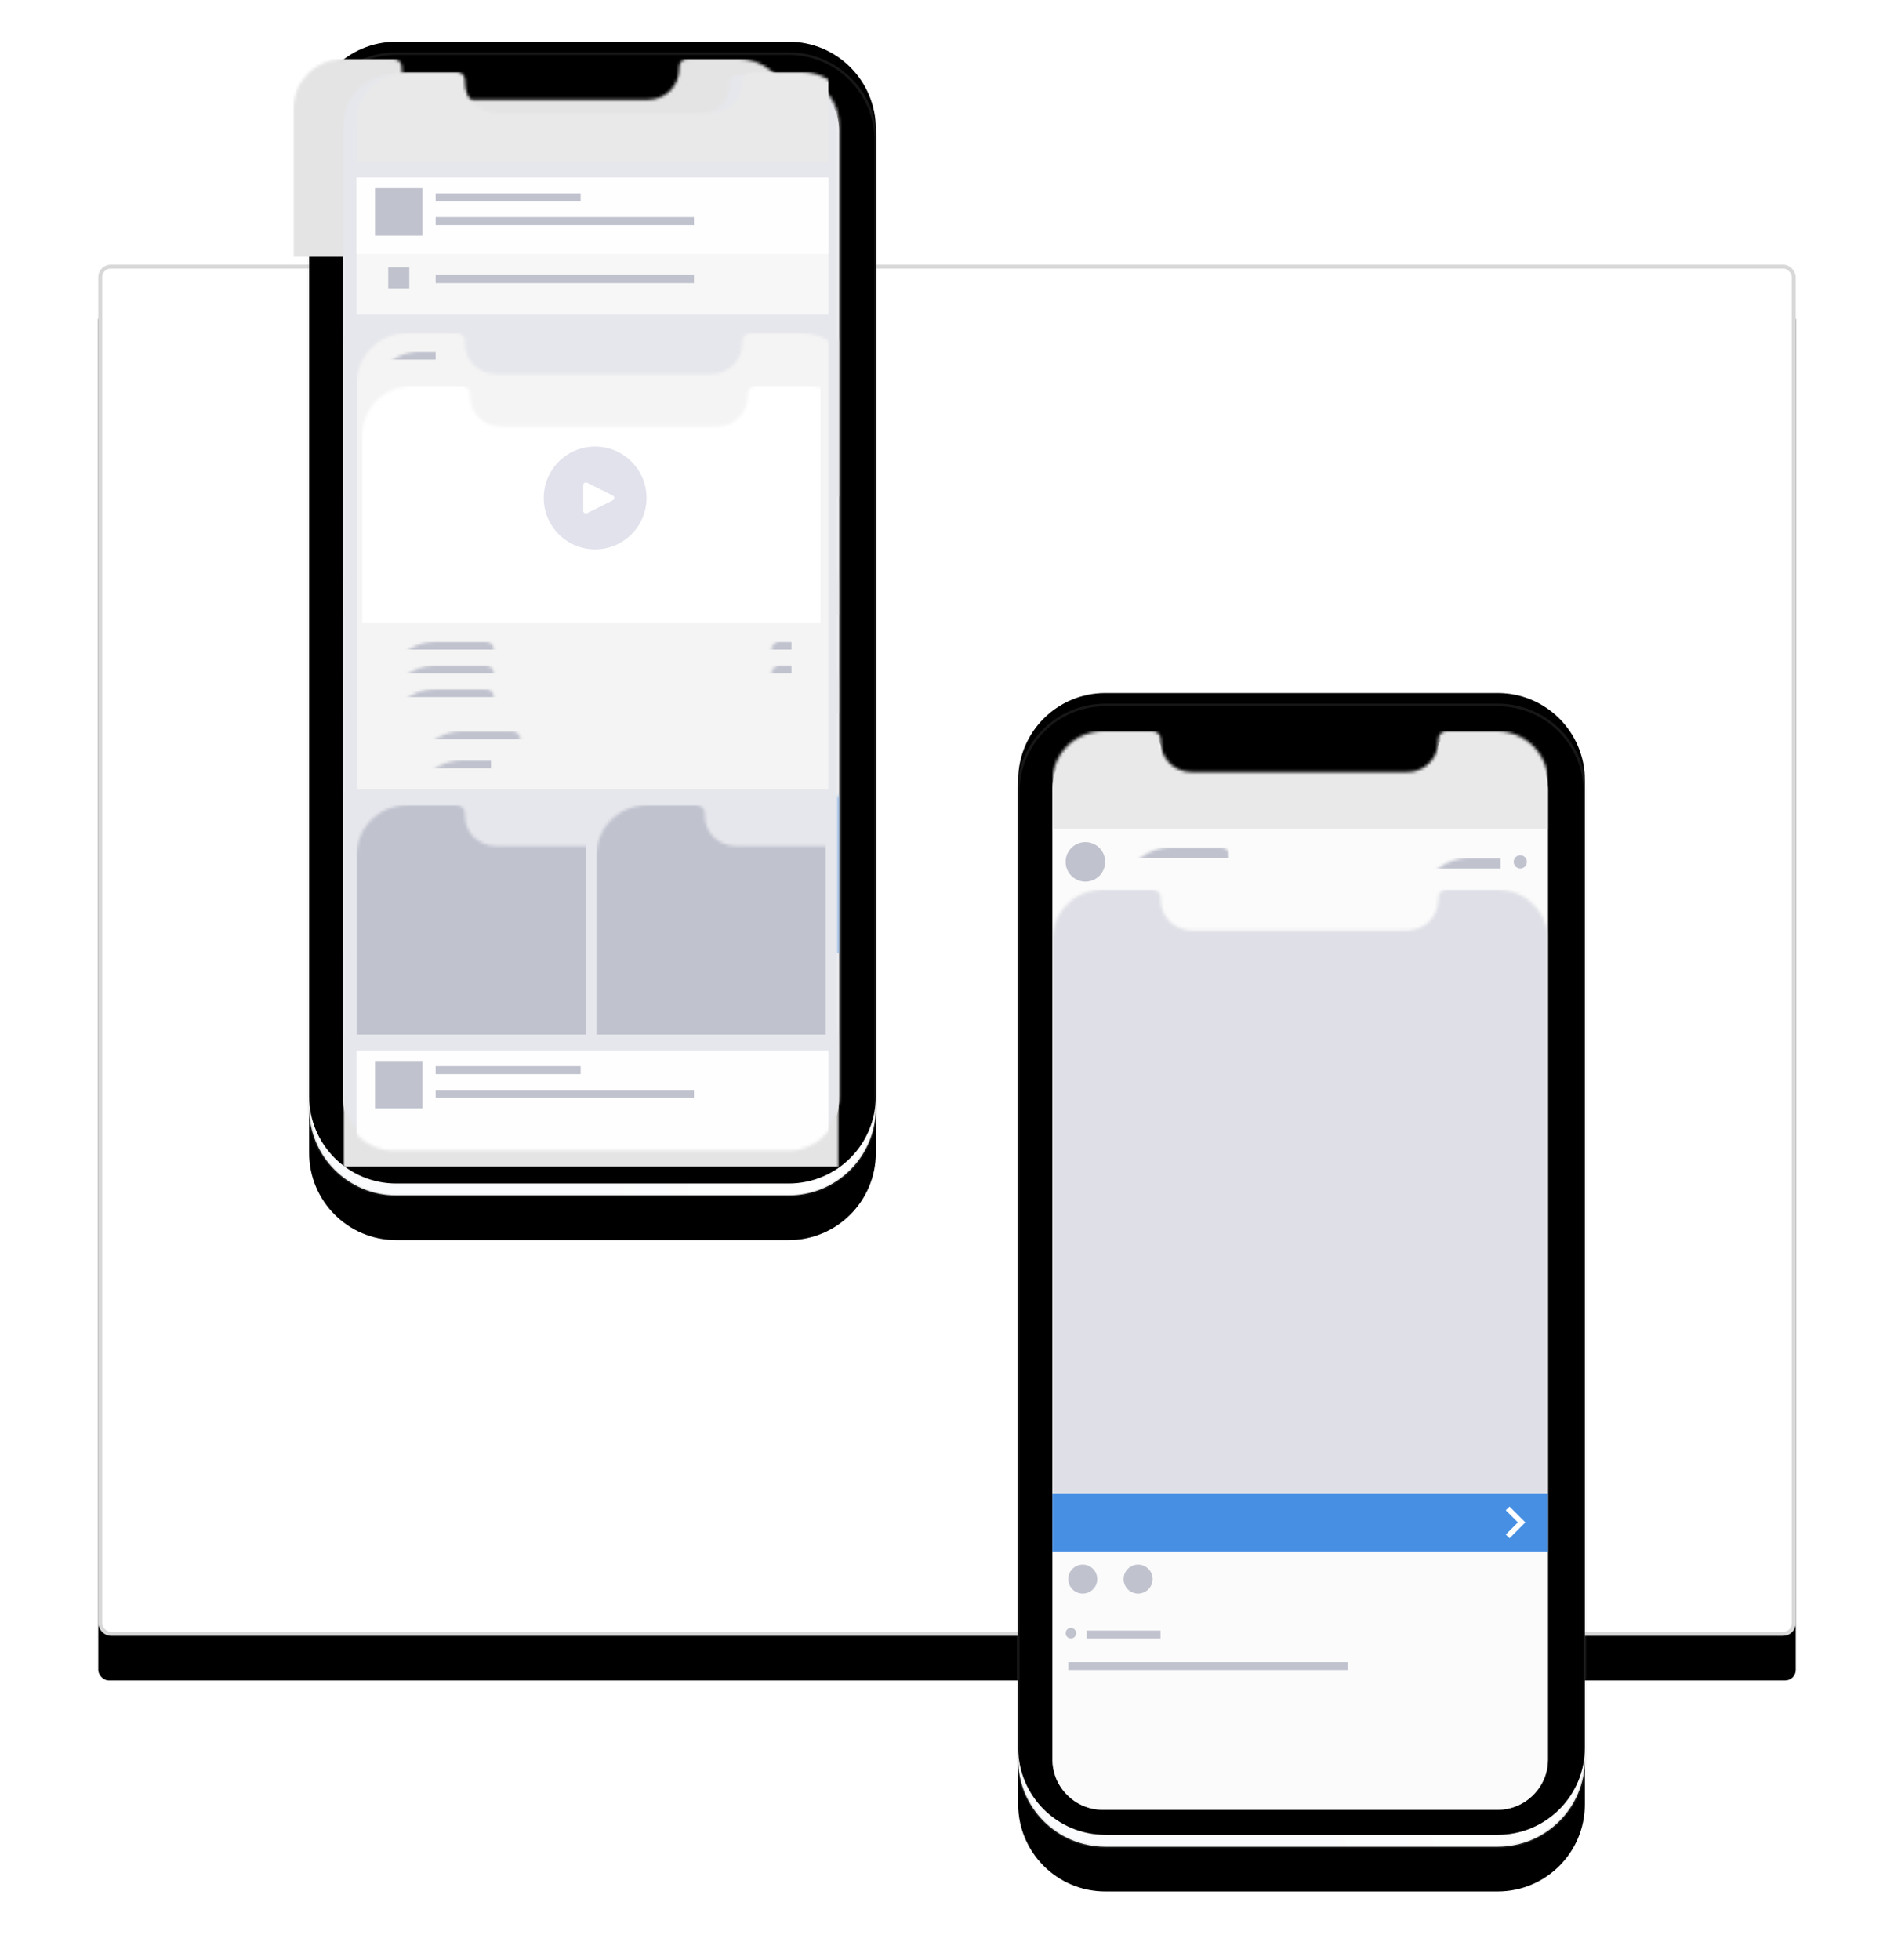
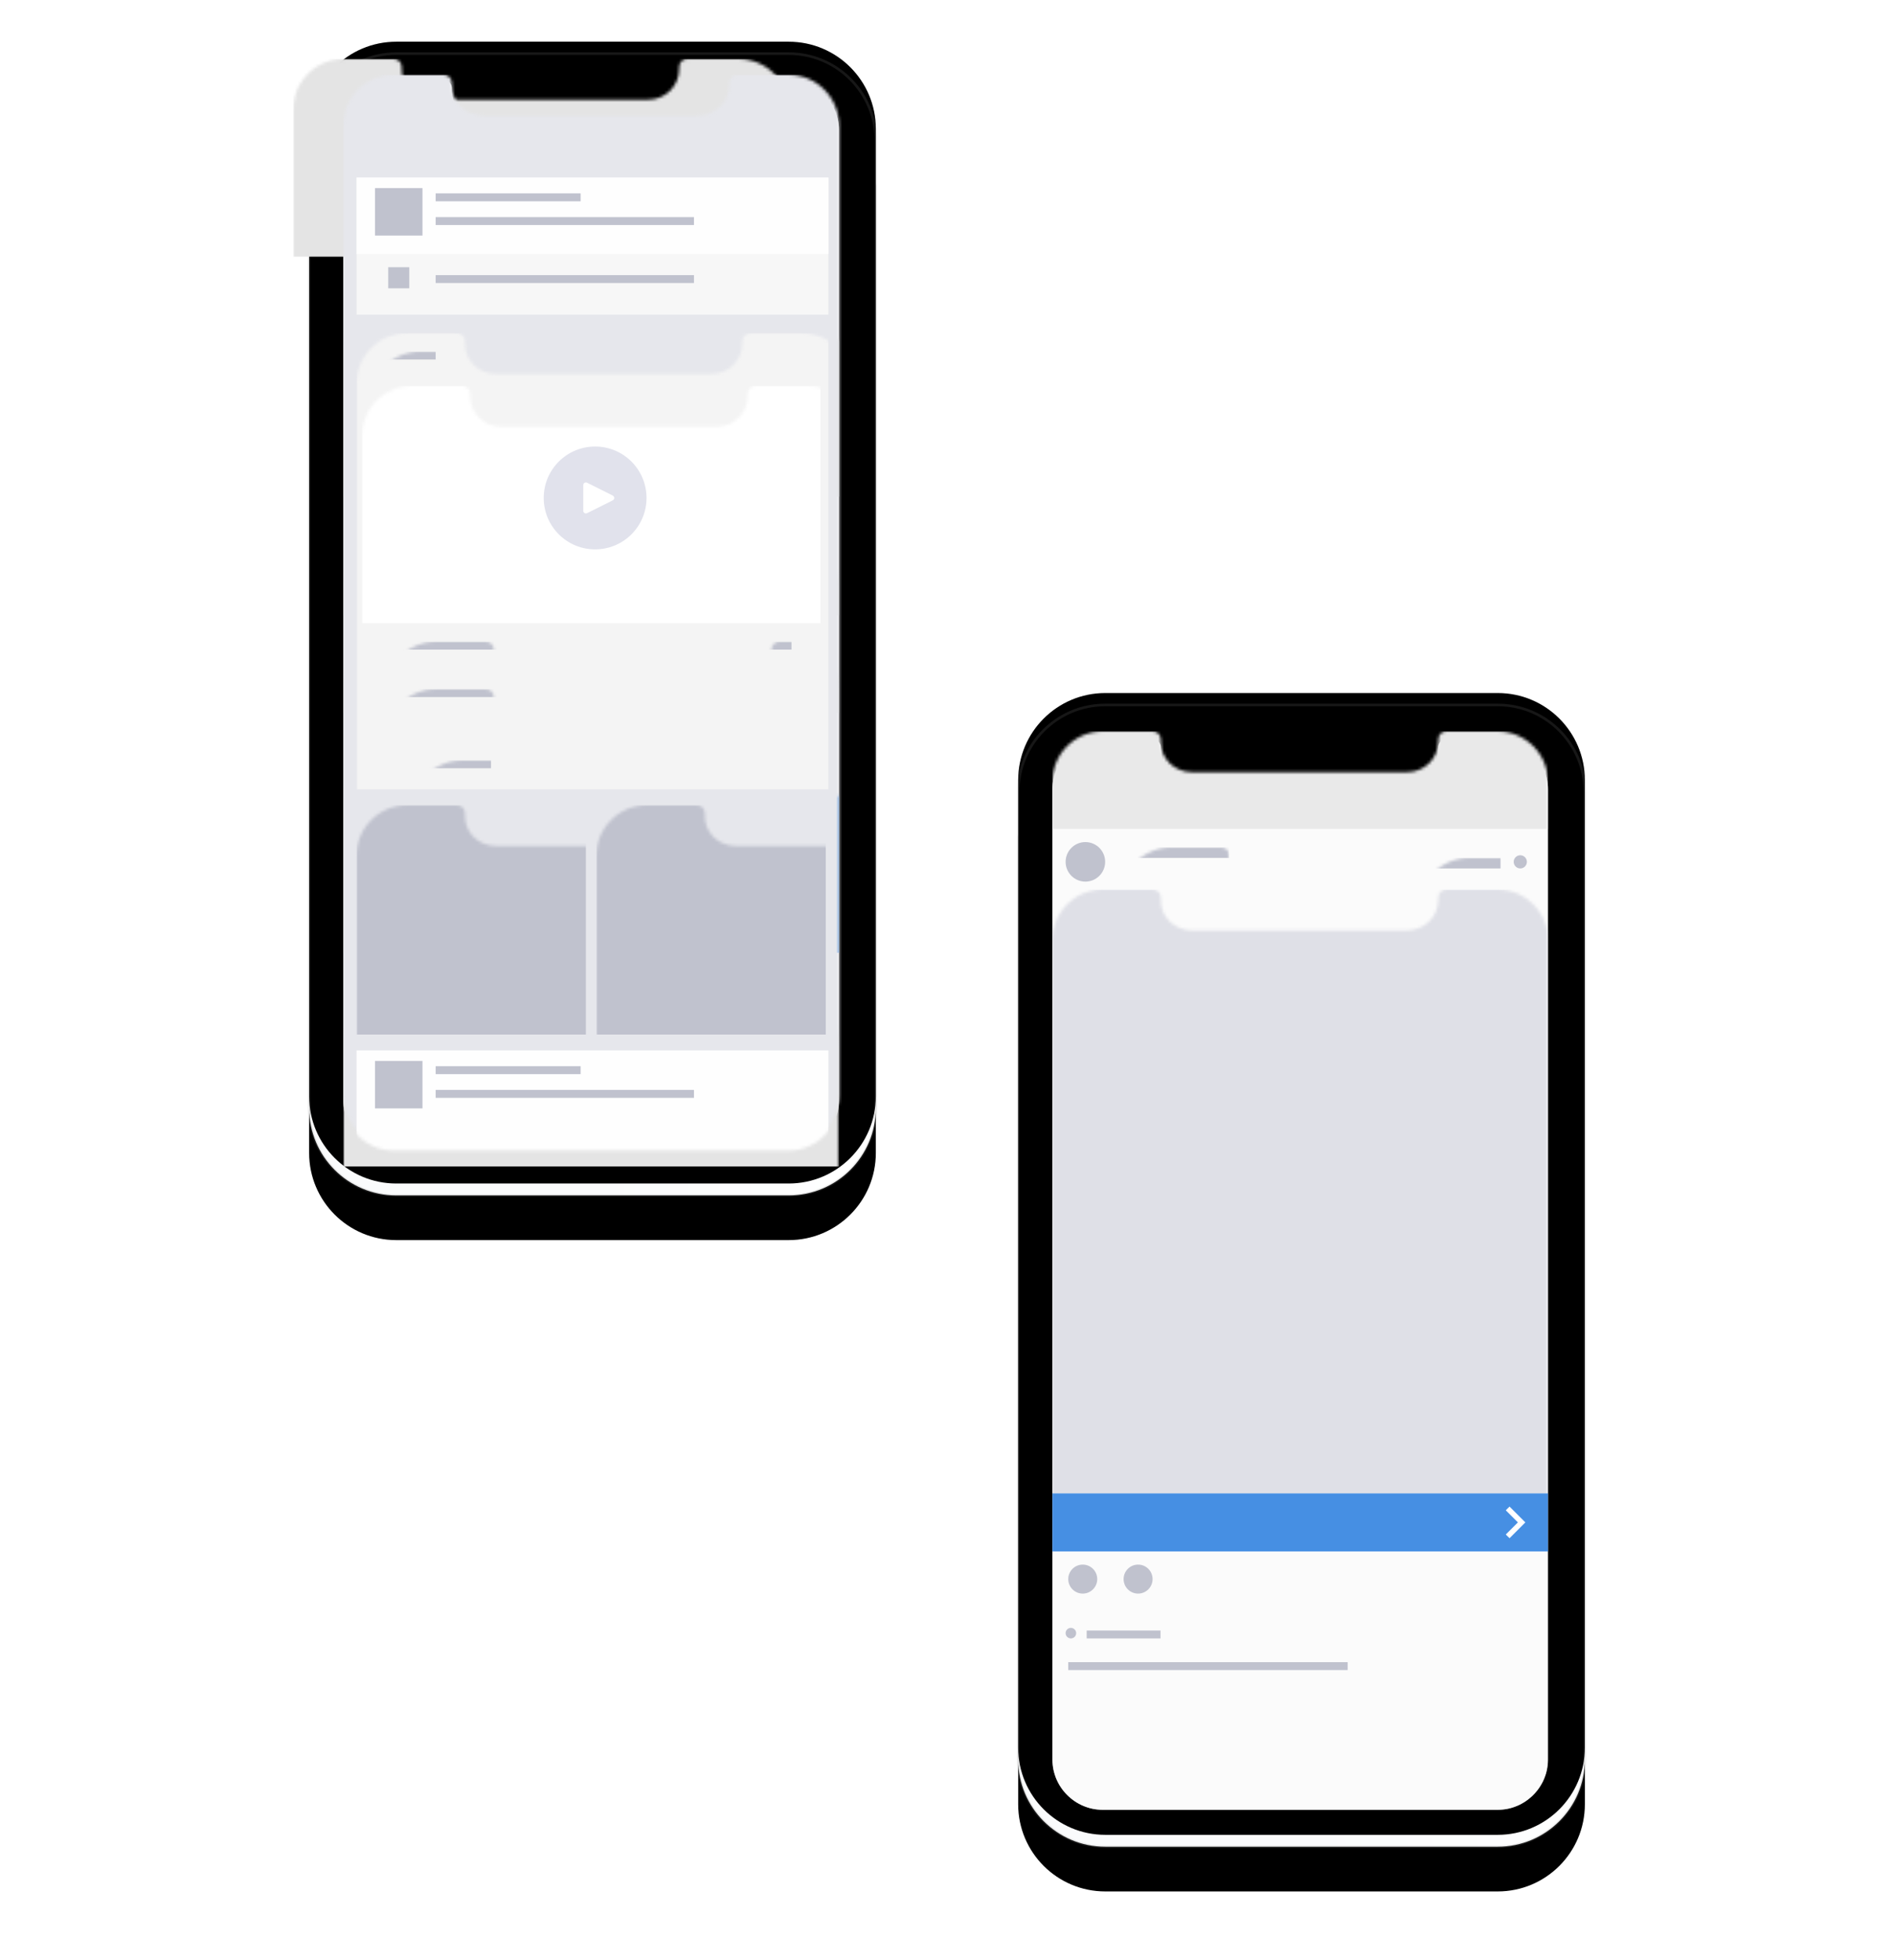
<svg xmlns="http://www.w3.org/2000/svg" xmlns:xlink="http://www.w3.org/1999/xlink" width="636px" height="658px" viewBox="0 0 636 658" version="1.1">
  <title>Group 2 Copy 2</title>
  <desc>Created with Sketch.</desc>
  <defs>
-     <rect id="path-1" x="0" y="70.807" width="570" height="460.248" rx="3.54" />
    <filter x="-10.0%" y="-9.1%" width="120.0%" height="124.8%" filterUnits="objectBoundingBox" id="filter-2">
      <feOffset dx="0" dy="15" in="SourceAlpha" result="shadowOffsetOuter1" />
      <feGaussianBlur stdDeviation="16.5" in="shadowOffsetOuter1" result="shadowBlurOuter1" />
      <feComposite in="shadowBlurOuter1" in2="SourceAlpha" operator="out" result="shadowBlurOuter1" />
      <feColorMatrix values="0 0 0 0 0   0 0 0 0 0   0 0 0 0 0  0 0 0 0.101 0" type="matrix" in="shadowBlurOuter1" />
    </filter>
    <linearGradient x1="94.451%" y1="95.261%" x2="50%" y2="100%" id="linearGradient-3">
      <stop stop-color="#FFFFFF" offset="0%" />
      <stop stop-color="#FAFBFC" offset="100%" />
    </linearGradient>
    <path d="M100.056,0 L231.854,0 C248.007,-2.96739882e-15 261.102,13.095 261.102,29.249 L261.102,353.996 C261.102,370.15 248.007,383.245 231.854,383.245 L100.056,383.245 C83.903,383.245 70.807,370.15 70.807,353.996 L70.807,29.249 C70.807,13.095 83.903,-1.12434559e-14 100.056,-1.42108547e-14 Z" id="path-4" />
    <filter x="-34.9%" y="-13.4%" width="169.8%" height="134.7%" filterUnits="objectBoundingBox" id="filter-5">
      <feMorphology radius="0.443" operator="dilate" in="SourceAlpha" result="shadowSpreadOuter1" />
      <feOffset dx="0" dy="10" in="shadowSpreadOuter1" result="shadowOffsetOuter1" />
      <feGaussianBlur stdDeviation="14" in="shadowOffsetOuter1" result="shadowBlurOuter1" />
      <feComposite in="shadowBlurOuter1" in2="SourceAlpha" operator="out" result="shadowBlurOuter1" />
      <feColorMatrix values="0 0 0 0 0   0 0 0 0 0   0 0 0 0 0  0 0 0 0.09 0" type="matrix" in="shadowBlurOuter1" result="shadowMatrixOuter1" />
      <feMorphology radius="0.443" operator="dilate" in="SourceAlpha" result="shadowSpreadOuter2" />
      <feOffset dx="0" dy="5" in="shadowSpreadOuter2" result="shadowOffsetOuter2" />
      <feGaussianBlur stdDeviation="9.5" in="shadowOffsetOuter2" result="shadowBlurOuter2" />
      <feComposite in="shadowBlurOuter2" in2="SourceAlpha" operator="out" result="shadowBlurOuter2" />
      <feColorMatrix values="0 0 0 0 0   0 0 0 0 0   0 0 0 0 0  0 0 0 0.09 0" type="matrix" in="shadowBlurOuter2" result="shadowMatrixOuter2" />
      <feMerge>
        <feMergeNode in="shadowMatrixOuter1" />
        <feMergeNode in="shadowMatrixOuter2" />
      </feMerge>
    </filter>
    <filter x="-28.3%" y="-10.2%" width="156.7%" height="128.2%" filterUnits="objectBoundingBox" id="filter-6">
      <feGaussianBlur stdDeviation="4.5" in="SourceAlpha" result="shadowBlurInner1" />
      <feOffset dx="0" dy="-4" in="shadowBlurInner1" result="shadowOffsetInner1" />
      <feComposite in="shadowOffsetInner1" in2="SourceAlpha" operator="arithmetic" k2="-1" k3="1" result="shadowInnerInner1" />
      <feColorMatrix values="0 0 0 0 0   0 0 0 0 0   0 0 0 0 0  0 0 0 0.05 0" type="matrix" in="shadowInnerInner1" />
    </filter>
    <path d="M-2.84217094e-14,194.278 L-2.84217094e-14,92.492 L-2.84217094e-14,342.531 C-2.84217094e-14,351.743 7.616,359.348 16.862,359.348 L149.536,359.348 C158.781,359.348 166.398,351.743 166.398,342.531 L166.398,190.738 L166.398,16.817 C166.398,7.605 158.781,0 149.536,0 L132.227,0 C130.759,2.69763529e-16 129.568,1.19 129.568,2.659 L129.568,3.098 C129.716,9.048 124.955,13.801 118.919,13.719 L47.035,13.719 C40.911,13.801 36.15,9.048 36.386,3.098 L36.386,2.659 C36.386,1.19 35.195,-2.69763529e-16 33.727,0 L31.948,0 L27.511,0 L23.518,0 C23.391,1.50860849e-14 21.265,1.50860849e-14 16.862,0 C7.616,1.50860849e-14 -2.84217094e-14,7.605 -2.84217094e-14,16.817 L-2.84217094e-14,94.705" id="path-7" />
    <linearGradient x1="95.796%" y1="72.689%" x2="50%" y2="100%" id="linearGradient-9">
      <stop stop-color="#FFFFFF" offset="0%" />
      <stop stop-color="#FAFBFC" offset="100%" />
    </linearGradient>
    <path d="M338.146,218.618 L469.944,218.618 C486.097,218.618 499.193,231.713 499.193,247.867 L499.193,572.614 C499.193,588.768 486.097,601.863 469.944,601.863 L338.146,601.863 C321.993,601.863 308.898,588.768 308.898,572.614 L308.898,247.867 C308.898,231.713 321.993,218.618 338.146,218.618 Z" id="path-10" />
    <filter x="-34.9%" y="-13.4%" width="169.8%" height="134.7%" filterUnits="objectBoundingBox" id="filter-11">
      <feMorphology radius="0.443" operator="dilate" in="SourceAlpha" result="shadowSpreadOuter1" />
      <feOffset dx="0" dy="10" in="shadowSpreadOuter1" result="shadowOffsetOuter1" />
      <feGaussianBlur stdDeviation="14" in="shadowOffsetOuter1" result="shadowBlurOuter1" />
      <feComposite in="shadowBlurOuter1" in2="SourceAlpha" operator="out" result="shadowBlurOuter1" />
      <feColorMatrix values="0 0 0 0 0   0 0 0 0 0   0 0 0 0 0  0 0 0 0.134 0" type="matrix" in="shadowBlurOuter1" result="shadowMatrixOuter1" />
      <feMorphology radius="0.443" operator="dilate" in="SourceAlpha" result="shadowSpreadOuter2" />
      <feOffset dx="0" dy="5" in="shadowSpreadOuter2" result="shadowOffsetOuter2" />
      <feGaussianBlur stdDeviation="9.5" in="shadowOffsetOuter2" result="shadowBlurOuter2" />
      <feComposite in="shadowBlurOuter2" in2="SourceAlpha" operator="out" result="shadowBlurOuter2" />
      <feColorMatrix values="0 0 0 0 0   0 0 0 0 0   0 0 0 0 0  0 0 0 0.103 0" type="matrix" in="shadowBlurOuter2" result="shadowMatrixOuter2" />
      <feMerge>
        <feMergeNode in="shadowMatrixOuter1" />
        <feMergeNode in="shadowMatrixOuter2" />
      </feMerge>
    </filter>
    <filter x="-28.3%" y="-10.2%" width="156.7%" height="128.2%" filterUnits="objectBoundingBox" id="filter-12">
      <feGaussianBlur stdDeviation="4.5" in="SourceAlpha" result="shadowBlurInner1" />
      <feOffset dx="0" dy="-4" in="shadowBlurInner1" result="shadowOffsetInner1" />
      <feComposite in="shadowOffsetInner1" in2="SourceAlpha" operator="arithmetic" k2="-1" k3="1" result="shadowInnerInner1" />
      <feColorMatrix values="0 0 0 0 0   0 0 0 0 0   0 0 0 0 0  0 0 0 0.05 0" type="matrix" in="shadowInnerInner1" />
    </filter>
    <path d="M-2.84217094e-14,194.278 L-2.84217094e-14,92.492 L-2.84217094e-14,342.531 C-2.84217094e-14,351.743 7.616,359.348 16.862,359.348 L149.536,359.348 C158.781,359.348 166.398,351.743 166.398,342.531 L166.398,190.738 L166.398,16.817 C166.398,7.605 158.781,0 149.536,0 L132.227,0 C130.759,2.69763529e-16 129.568,1.19 129.568,2.659 L129.568,3.098 C129.716,9.048 124.955,13.801 118.919,13.719 L47.035,13.719 C40.911,13.801 36.15,9.048 36.386,3.098 L36.386,2.659 C36.386,1.19 35.195,-2.69763529e-16 33.727,0 L31.948,0 L27.511,0 L23.518,0 C23.391,1.50860849e-14 21.265,1.50860849e-14 16.862,0 C7.616,1.50860849e-14 -2.84217094e-14,7.605 -2.84217094e-14,16.817 L-2.84217094e-14,94.705" id="path-13" />
  </defs>
  <g id="Titta-här!" stroke="none" stroke-width="1" fill="none" fill-rule="evenodd">
    <g id="Sociala-medier" transform="translate(-327, -2531)">
      <g id="Group-2-Copy-2" transform="translate(360, 2549)">
        <g id="Rectangle-12">
          <use fill="black" fill-opacity="1" filter="url(#filter-2)" xlink:href="#path-1" />
-           <rect stroke="#D8D8D8" stroke-width="1.328" stroke-linejoin="square" fill="#FFFFFF" fill-rule="evenodd" x="0.664" y="71.471" width="568.672" height="458.921" rx="3.54" />
        </g>
        <g id="base-copy">
          <use fill="black" fill-opacity="1" filter="url(#filter-5)" xlink:href="#path-4" />
          <use fill="url(#linearGradient-3)" fill-rule="evenodd" xlink:href="#path-4" />
          <use fill="black" fill-opacity="1" filter="url(#filter-6)" xlink:href="#path-4" />
          <use stroke-opacity="0.158" stroke="#979797" stroke-width="0.885" xlink:href="#path-4" />
        </g>
        <g id="YOUR-DESIGN-HERE-Copy" transform="translate(82.314, 8.851)">
          <mask id="mask-8" fill="white">
            <use xlink:href="#path-7" />
          </mask>
          <use id="Mask" fill="#FBFBFB" xlink:href="#path-7" />
          <path d="M-2.84217094e-14,194.278 L-2.84217094e-14,92.492 L-2.84217094e-14,342.531 C-2.84217094e-14,351.743 7.616,359.348 16.862,359.348 L149.536,359.348 C158.781,359.348 166.398,351.743 166.398,342.531 L166.398,190.738 L166.398,16.817 C166.398,7.605 158.781,0 149.536,0 L132.227,0 C130.759,2.69763529e-16 129.568,1.19 129.568,2.659 L129.568,3.098 C129.716,9.048 124.955,13.801 118.919,13.719 L47.035,13.719 C40.911,13.801 36.15,9.048 36.386,3.098 L36.386,2.659 C36.386,1.19 35.195,-2.69763529e-16 33.727,0 L31.948,0 L27.511,0 L23.518,0 C23.391,1.50860849e-14 21.265,1.50860849e-14 16.862,0 C7.616,1.50860849e-14 -2.84217094e-14,7.605 -2.84217094e-14,16.817 L-2.84217094e-14,94.705" id="YOUR-DESIGN-HERE" fill="#FBFBFB" mask="url(#mask-8)" />
          <rect id="Rectangle-2" fill="#E4E4E4" mask="url(#mask-8)" x="-16.817" y="-7.081" width="199.146" height="66.382" />
          <rect id="Rectangle-2-Copy" fill="#E4E4E4" mask="url(#mask-8)" x="0" y="73.463" width="76.118" height="66.382" />
          <rect id="Rectangle-2-Copy-5" fill="#E4E4E4" mask="url(#mask-8)" x="0" y="226.584" width="76.118" height="66.382" />
          <rect id="Rectangle-2-Copy-3" fill="#E4E4E4" mask="url(#mask-8)" x="0" y="154.006" width="166.398" height="25.668" />
          <rect id="Rectangle-2-Copy-4" fill="#E4E4E4" mask="url(#mask-8)" x="0" y="186.755" width="166.398" height="25.668" />
          <rect id="Rectangle-2-Copy-7" fill="#E4E4E4" mask="url(#mask-8)" x="0" y="307.127" width="166.398" height="57.531" />
          <rect id="Rectangle-2-Copy-2" fill="#E4E4E4" mask="url(#mask-8)" x="90.28" y="73.463" width="76.118" height="66.382" />
          <rect id="Rectangle-2-Copy-6" fill="#468FE3" mask="url(#mask-8)" x="90.28" y="226.584" width="76.118" height="66.382" />
          <rect id="Rectangle-7" fill="#E6E7EC" mask="url(#mask-8)" x="0" y="-1.77" width="168.168" height="363.773" />
          <rect id="Rectangle-17" fill="#C0C2CE" mask="url(#mask-8)" x="4.425" y="243.401" width="77.003" height="77.003" />
          <rect id="Rectangle-17-Copy" fill="#C0C2CE" mask="url(#mask-8)" x="84.969" y="243.401" width="77.003" height="77.003" />
          <rect id="Rectangle-11" fill="#F4F4F4" mask="url(#mask-8)" x="4.425" y="84.969" width="158.432" height="153.121" />
-           <rect id="Rectangle-3-Copy" fill="#E9E9E9" mask="url(#mask-8)" x="4.425" y="-2.655" width="158.432" height="30.093" />
          <rect id="Rectangle-16" fill="#FFFFFF" mask="url(#mask-8)" x="6.196" y="102.671" width="154.006" height="79.658" />
          <circle id="Oval-2" fill="#E1E2EC" mask="url(#mask-8)" cx="84.526" cy="140.287" r="17.259" />
          <path d="M87.088,136.117 L91.409,144.759 C91.628,145.197 91.451,145.728 91.013,145.947 C90.891,146.008 90.755,146.04 90.618,146.04 L81.976,146.04 C81.487,146.04 81.09,145.644 81.09,145.155 C81.09,145.018 81.122,144.882 81.184,144.759 L85.505,136.117 C85.724,135.68 86.255,135.503 86.692,135.722 C86.864,135.807 87.003,135.946 87.088,136.117 Z" id="Triangle" fill="#FFFFFF" mask="url(#mask-8)" transform="translate(86.297, 140.287) rotate(90) translate(-86.297, -140.287) " />
          <rect id="Rectangle-15" fill="#C0C2CE" mask="url(#mask-8)" x="8.851" y="91.165" width="22.127" height="2.655" />
          <rect id="Rectangle-15-Copy" fill="#C0C2CE" mask="url(#mask-8)" x="14.161" y="188.525" width="136.304" height="2.655" />
-           <rect id="Rectangle-15-Copy-2" fill="#C0C2CE" mask="url(#mask-8)" x="14.161" y="196.491" width="136.304" height="2.655" />
          <rect id="Rectangle-15-Copy-3" fill="#C0C2CE" mask="url(#mask-8)" x="14.161" y="204.457" width="67.267" height="2.655" />
          <rect id="Rectangle-15-Copy-4" fill="#C0C2CE" mask="url(#mask-8)" x="13.276" y="218.618" width="4.425" height="2.655" />
-           <rect id="Rectangle-15-Copy-6" fill="#C0C2CE" mask="url(#mask-8)" x="23.012" y="218.618" width="58.416" height="2.655" />
          <rect id="Rectangle-15-Copy-5" fill="#C0C2CE" mask="url(#mask-8)" x="13.276" y="228.354" width="4.425" height="2.655" />
          <rect id="Rectangle-15-Copy-7" fill="#C0C2CE" mask="url(#mask-8)" x="23.012" y="228.354" width="26.553" height="2.655" />
          <g id="Group-5" mask="url(#mask-8)">
            <g transform="translate(4.425, 32.748)">
              <rect id="Rectangle-3" fill="#F7F7F7" x="0" y="0" width="158.432" height="46.025" />
              <rect id="Rectangle-3-Copy-2" fill="#FEFEFE" x="0" y="0" width="158.432" height="25.668" />
              <rect id="Rectangle-4" fill="#C0C2CE" x="6.196" y="3.54" width="15.932" height="15.932" />
              <rect id="Rectangle-4-Copy" fill="#C0C2CE" x="10.621" y="30.093" width="7.081" height="7.081" />
              <rect id="Rectangle-5" fill="#C0C2CE" x="26.553" y="5.311" width="48.68" height="2.655" />
              <rect id="Rectangle-5-Copy-2" fill="#C0C2CE" x="26.553" y="13.276" width="86.739" height="2.655" />
              <rect id="Rectangle-5-Copy-3" fill="#C0C2CE" x="26.553" y="32.748" width="86.739" height="2.655" />
            </g>
          </g>
          <g id="Group-5-Copy" mask="url(#mask-8)">
            <g transform="translate(4.425, 325.714)">
              <rect id="Rectangle-3-Copy-2" fill="#FEFEFE" x="0" y="0" width="158.432" height="36.289" />
              <rect id="Rectangle-4" fill="#C0C2CE" x="6.196" y="3.54" width="15.932" height="15.932" />
              <rect id="Rectangle-5" fill="#C0C2CE" x="26.553" y="5.311" width="48.68" height="2.655" />
              <rect id="Rectangle-5-Copy-2" fill="#C0C2CE" x="26.553" y="13.276" width="86.739" height="2.655" />
            </g>
          </g>
        </g>
        <g id="base-copy-2">
          <use fill="black" fill-opacity="1" filter="url(#filter-11)" xlink:href="#path-10" />
          <use fill="url(#linearGradient-9)" fill-rule="evenodd" xlink:href="#path-10" />
          <use fill="black" fill-opacity="1" filter="url(#filter-12)" xlink:href="#path-10" />
          <use stroke-opacity="0.158" stroke="#979797" stroke-width="0.885" xlink:href="#path-10" />
        </g>
        <g id="YOUR-DESIGN-HERE-Copy-2" transform="translate(320.404, 230.124)">
          <mask id="mask-14" fill="white">
            <use xlink:href="#path-13" />
          </mask>
          <use id="Mask" fill="#FBFBFB" xlink:href="#path-13" />
          <path d="M-2.84217094e-14,194.278 L-2.84217094e-14,92.492 L-2.84217094e-14,342.531 C-2.84217094e-14,351.743 7.616,359.348 16.862,359.348 L149.536,359.348 C158.781,359.348 166.398,351.743 166.398,342.531 L166.398,190.738 L166.398,16.817 C166.398,7.605 158.781,0 149.536,0 L132.227,0 C130.759,2.69763529e-16 129.568,1.19 129.568,2.659 L129.568,3.098 C129.716,9.048 124.955,13.801 118.919,13.719 L47.035,13.719 C40.911,13.801 36.15,9.048 36.386,3.098 L36.386,2.659 C36.386,1.19 35.195,-2.69763529e-16 33.727,0 L31.948,0 L27.511,0 L23.518,0 C23.391,1.50860849e-14 21.265,1.50860849e-14 16.862,0 C7.616,1.50860849e-14 -2.84217094e-14,7.605 -2.84217094e-14,16.817 L-2.84217094e-14,94.705" id="YOUR-DESIGN-HERE" fill="#FBFBFB" mask="url(#mask-14)" />
          <rect id="Rectangle-18" fill="#DFE0E7" mask="url(#mask-14)" x="0" y="50.45" width="166.398" height="202.686" />
          <rect id="Rectangle-15-Copy-10" fill="#C0C2CE" mask="url(#mask-14)" x="123.028" y="39.829" width="27.438" height="3.54" />
          <rect id="Rectangle-15-Copy-11" fill="#C0C2CE" mask="url(#mask-14)" x="23.012" y="36.289" width="36.289" height="3.54" />
          <circle id="Oval-5" fill="#C0C2CE" mask="url(#mask-14)" cx="11.064" cy="41.157" r="6.638" />
          <rect id="Rectangle-14" fill="#E9E9E9" mask="url(#mask-14)" x="0" y="-2.655" width="166.398" height="32.748" />
          <g id="Group-6" mask="url(#mask-14)" fill="#C0C2CE">
            <g transform="translate(4.425, 262.873)">
              <circle id="Oval-4" cx="5.753" cy="19.03" r="4.868" />
              <circle id="Oval-4-Copy" cx="24.34" cy="19.03" r="4.868" />
              <rect id="Rectangle-15-Copy-6" x="0.885" y="46.91" width="93.82" height="2.655" />
              <rect id="Rectangle-15-Copy-8" x="7.081" y="36.289" width="24.783" height="2.655" />
              <circle id="Oval-3" cx="1.77" cy="37.174" r="1.77" />
            </g>
          </g>
          <circle id="Oval-3-Copy" fill="#C0C2CE" mask="url(#mask-14)" cx="157.104" cy="41.157" r="2.213" />
        </g>
        <rect id="Rectangle-9" fill="#468FE3" x="320.404" y="483.261" width="166.398" height="19.472" />
        <g id="chevron-down" transform="translate(476.18, 492.997) rotate(-90) translate(-476.18, -492.997) translate(470.87, 489.457)" fill="#FFFFFF" fill-rule="nonzero">
          <polygon id="Shape" points="1.248 0 5.311 4.063 9.373 0 10.621 1.257 5.311 6.567 0 1.257" />
        </g>
      </g>
    </g>
  </g>
</svg>